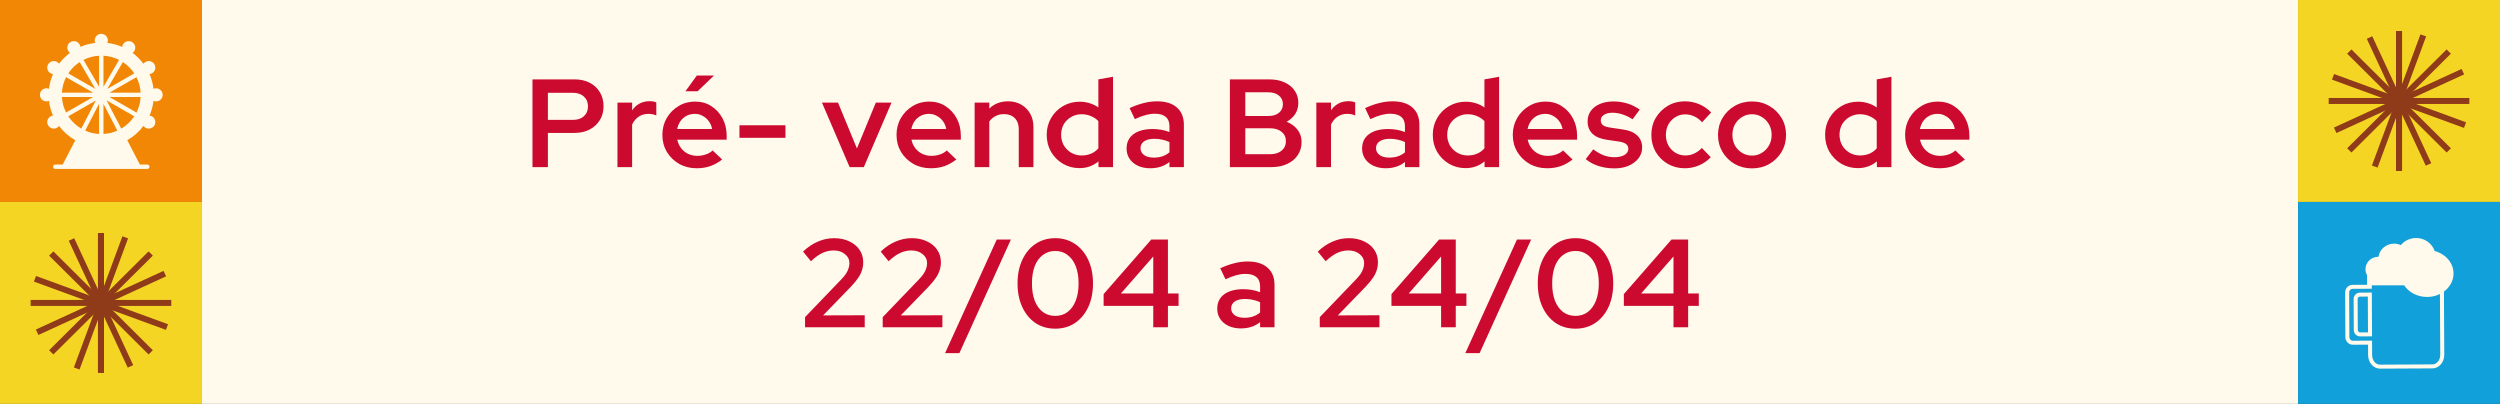
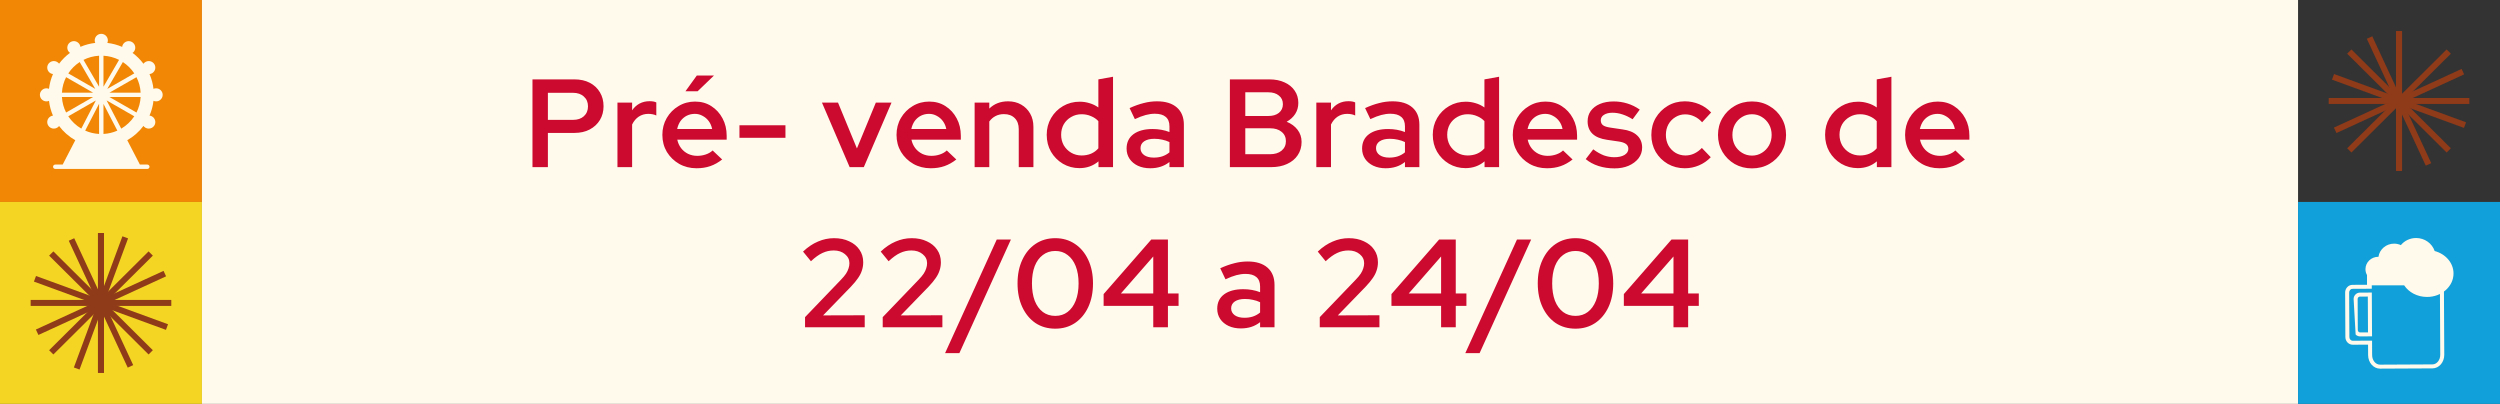
<svg xmlns="http://www.w3.org/2000/svg" width="359" height="58" viewBox="0 0 359 58" fill="none">
  <rect x="0" y="0" width="359" height="58" fill="#333333" stroke="none" />
  <rect width="29" height="29" fill="#F28705" />
  <path d="M22.416 12.681C22.282 12.681 22.156 12.709 22.041 12.758C21.955 12.011 21.759 11.297 21.468 10.633C21.595 10.619 21.719 10.586 21.833 10.521C22.284 10.262 22.439 9.688 22.179 9.239C21.919 8.791 21.34 8.637 20.889 8.895C20.771 8.963 20.675 9.052 20.6 9.155C20.157 8.562 19.629 8.037 19.033 7.597C19.136 7.522 19.23 7.432 19.298 7.315V7.314C19.559 6.866 19.403 6.291 18.952 6.032C18.501 5.773 17.923 5.928 17.662 6.376C17.597 6.487 17.558 6.609 17.543 6.733C16.877 6.445 16.162 6.251 15.413 6.164C15.462 6.052 15.489 5.927 15.489 5.797C15.489 5.279 15.065 4.858 14.544 4.858C14.024 4.858 13.6 5.279 13.6 5.797C13.6 5.927 13.626 6.05 13.675 6.163C12.927 6.248 12.212 6.44 11.546 6.727C11.53 6.605 11.491 6.486 11.427 6.376C11.167 5.928 10.588 5.774 10.137 6.032C9.686 6.291 9.531 6.866 9.791 7.315C9.857 7.429 9.949 7.518 10.05 7.592C9.454 8.031 8.927 8.555 8.483 9.145C8.409 9.047 8.314 8.961 8.2 8.895H8.2C7.749 8.636 7.17 8.791 6.909 9.239C6.649 9.687 6.805 10.262 7.255 10.521C7.366 10.585 7.487 10.617 7.609 10.632C7.319 11.295 7.123 12.008 7.036 12.753C6.924 12.707 6.802 12.681 6.673 12.681C6.152 12.681 5.729 13.102 5.729 13.619C5.729 14.137 6.152 14.558 6.673 14.558C6.802 14.558 6.924 14.532 7.036 14.485C7.122 15.228 7.317 15.938 7.606 16.599C7.484 16.615 7.365 16.655 7.255 16.717C6.805 16.976 6.65 17.551 6.909 18C7.084 18.3 7.402 18.469 7.729 18.469C7.889 18.469 8.052 18.428 8.2 18.343C8.314 18.278 8.409 18.192 8.483 18.093C9.107 18.924 9.9 19.621 10.809 20.138L9 23.632H7.933C7.759 23.632 7.618 23.772 7.618 23.945C7.618 24.118 7.759 24.258 7.933 24.258H21.157C21.331 24.258 21.471 24.118 21.471 23.945C21.471 23.772 21.331 23.632 21.157 23.632H20.089L18.274 20.134C19.183 19.616 19.977 18.917 20.6 18.084C20.675 18.187 20.771 18.276 20.889 18.344H20.889C21.037 18.429 21.2 18.469 21.359 18.469C21.686 18.469 22.004 18.301 22.179 18C22.439 17.551 22.284 16.976 21.833 16.717C21.72 16.652 21.597 16.613 21.471 16.599C21.761 15.936 21.955 15.225 22.041 14.48C22.156 14.53 22.282 14.558 22.416 14.558C22.937 14.558 23.36 14.137 23.36 13.619C23.36 13.102 22.937 12.681 22.416 12.681V12.681ZM14.229 12.451L11.991 8.598C12.67 8.255 13.428 8.047 14.229 8.003V12.451V12.451ZM15.404 12.764L17.644 8.91C18.296 9.336 18.855 9.89 19.283 10.539L15.404 12.764L15.404 12.764ZM19.597 11.082C19.942 11.757 20.151 12.509 20.196 13.306H15.72L19.597 11.082H19.597ZM14.859 12.451V8.003C15.661 8.047 16.418 8.256 17.098 8.598L14.859 12.452V12.451ZM11.444 8.91L13.684 12.764L9.805 10.539C10.233 9.891 10.792 9.336 11.444 8.91L11.444 8.91ZM13.369 13.306H8.893C8.937 12.509 9.147 11.757 9.492 11.082L13.369 13.306H13.369ZM8.893 13.932H13.369L9.491 16.157C9.146 15.481 8.937 14.729 8.892 13.932H8.893ZM13.765 14.427L11.674 18.467C10.923 18.026 10.283 17.422 9.806 16.699L13.766 14.427H13.765ZM14.229 14.899V19.235C13.521 19.196 12.848 19.031 12.232 18.756L14.229 14.899V14.899ZM14.859 14.92L16.851 18.759C16.237 19.032 15.565 19.197 14.859 19.235V14.92ZM15.307 14.418L19.283 16.699C18.805 17.424 18.162 18.029 17.41 18.47L15.307 14.418H15.307ZM15.72 13.932H20.196C20.151 14.729 19.942 15.481 19.597 16.157L15.719 13.932H15.72Z" fill="#FFFAEB" />
  <rect width="29" height="29" transform="translate(0 29)" fill="#F4D523" />
  <path d="M24.599 43.07H4.401V43.93H24.599V43.07Z" fill="#8F3A19" />
  <path d="M14.933 33.464H14.068V53.536H14.933V33.464Z" fill="#8F3A19" />
  <path d="M14.933 33.464H14.068V53.536H14.933V33.464Z" fill="#8F3A19" />
  <path d="M21.335 36.099L7.053 50.292L7.665 50.9L21.948 36.708L21.335 36.099Z" fill="#8F3A19" />
  <path d="M7.665 36.099L7.053 36.708L21.335 50.901L21.947 50.292L7.665 36.099Z" fill="#8F3A19" />
  <path d="M23.485 38.898L5.152 47.32L5.515 48.101L23.849 39.679L23.485 38.898Z" fill="#8F3A19" />
  <path d="M5.172 39.631L4.873 40.438L23.829 47.369L24.128 46.562L5.172 39.631Z" fill="#8F3A19" />
  <path d="M10.658 34.21L9.873 34.57L18.342 52.792L19.127 52.431L10.658 34.21Z" fill="#8F3A19" />
  <path d="M17.579 33.932L10.608 52.77L11.42 53.067L18.391 34.228L17.579 33.932Z" fill="#8F3A19" />
  <rect width="301" height="58" transform="translate(29)" fill="#FFFAEB" />
  <path d="M76.463 24V11.4H82.511C83.339 11.4 84.065 11.562 84.689 11.886C85.313 12.21 85.799 12.666 86.147 13.254C86.495 13.83 86.669 14.496 86.669 15.252C86.669 15.996 86.495 16.656 86.147 17.232C85.799 17.808 85.307 18.264 84.671 18.6C84.047 18.924 83.327 19.086 82.511 19.086H78.677V24H76.463ZM78.677 17.214H82.277C82.937 17.214 83.459 17.04 83.843 16.692C84.239 16.332 84.437 15.858 84.437 15.27C84.437 14.682 84.239 14.214 83.843 13.866C83.459 13.506 82.937 13.326 82.277 13.326H78.677V17.214ZM88.666 24V14.73H90.772V15.846C91.06 15.426 91.414 15.102 91.834 14.874C92.266 14.646 92.746 14.532 93.274 14.532C93.694 14.532 94.018 14.592 94.246 14.712V16.584C94.078 16.5 93.892 16.44 93.688 16.404C93.496 16.368 93.298 16.35 93.094 16.35C92.59 16.35 92.134 16.482 91.726 16.746C91.33 17.01 91.012 17.388 90.772 17.88V24H88.666ZM100.03 24.162C99.106 24.162 98.272 23.952 97.528 23.532C96.796 23.112 96.208 22.542 95.764 21.822C95.332 21.09 95.116 20.274 95.116 19.374C95.116 18.474 95.326 17.664 95.746 16.944C96.166 16.224 96.73 15.654 97.438 15.234C98.146 14.802 98.938 14.586 99.814 14.586C100.69 14.586 101.464 14.802 102.136 15.234C102.82 15.666 103.36 16.254 103.756 16.998C104.152 17.73 104.35 18.564 104.35 19.5V20.058H97.258C97.354 20.514 97.534 20.916 97.798 21.264C98.062 21.612 98.398 21.888 98.806 22.092C99.214 22.284 99.652 22.38 100.12 22.38C100.552 22.38 100.96 22.314 101.344 22.182C101.74 22.05 102.07 21.858 102.334 21.606L103.702 22.902C103.15 23.334 102.58 23.652 101.992 23.856C101.404 24.06 100.75 24.162 100.03 24.162ZM97.24 18.528H102.262C102.178 18.096 102.016 17.718 101.776 17.394C101.536 17.07 101.242 16.818 100.894 16.638C100.558 16.446 100.186 16.35 99.778 16.35C99.358 16.35 98.968 16.44 98.608 16.62C98.26 16.8 97.966 17.052 97.726 17.376C97.498 17.7 97.336 18.084 97.24 18.528ZM98.428 13.11L100.066 10.842H102.532L100.174 13.11H98.428ZM106.185 19.788V17.988H112.791V19.788H106.185ZM122.01 24L118.032 14.73H120.336L123.054 21.318L125.772 14.73H128.022L124.044 24H122.01ZM133.655 24.162C132.731 24.162 131.897 23.952 131.153 23.532C130.421 23.112 129.833 22.542 129.389 21.822C128.957 21.09 128.741 20.274 128.741 19.374C128.741 18.474 128.951 17.664 129.371 16.944C129.791 16.224 130.355 15.654 131.063 15.234C131.771 14.802 132.563 14.586 133.439 14.586C134.315 14.586 135.089 14.802 135.761 15.234C136.445 15.666 136.985 16.254 137.381 16.998C137.777 17.73 137.975 18.564 137.975 19.5V20.058H130.883C130.979 20.514 131.159 20.916 131.423 21.264C131.687 21.612 132.023 21.888 132.431 22.092C132.839 22.284 133.277 22.38 133.745 22.38C134.177 22.38 134.585 22.314 134.969 22.182C135.365 22.05 135.695 21.858 135.959 21.606L137.327 22.902C136.775 23.334 136.205 23.652 135.617 23.856C135.029 24.06 134.375 24.162 133.655 24.162ZM130.865 18.528H135.887C135.803 18.096 135.641 17.718 135.401 17.394C135.161 17.07 134.867 16.818 134.519 16.638C134.183 16.446 133.811 16.35 133.403 16.35C132.983 16.35 132.593 16.44 132.233 16.62C131.885 16.8 131.591 17.052 131.351 17.376C131.123 17.7 130.961 18.084 130.865 18.528ZM139.957 24V14.73H142.063V15.594C142.771 14.898 143.671 14.55 144.763 14.55C145.471 14.55 146.095 14.706 146.635 15.018C147.187 15.33 147.619 15.762 147.931 16.314C148.243 16.854 148.399 17.49 148.399 18.222V24H146.293V18.546C146.293 17.874 146.101 17.346 145.717 16.962C145.333 16.578 144.817 16.386 144.169 16.386C143.713 16.386 143.305 16.482 142.945 16.674C142.597 16.854 142.303 17.112 142.063 17.448V24H139.957ZM155.007 24.144C154.143 24.144 153.351 23.934 152.631 23.514C151.911 23.082 151.341 22.506 150.921 21.786C150.513 21.066 150.309 20.256 150.309 19.356C150.309 18.468 150.519 17.664 150.939 16.944C151.359 16.224 151.929 15.654 152.649 15.234C153.369 14.814 154.173 14.604 155.061 14.604C155.541 14.604 156.009 14.676 156.465 14.82C156.921 14.952 157.341 15.156 157.725 15.432V11.4L159.831 11.022V24H157.743V23.172C156.975 23.82 156.063 24.144 155.007 24.144ZM155.313 22.326C155.805 22.326 156.255 22.242 156.663 22.074C157.083 21.894 157.437 21.636 157.725 21.3V17.394C157.437 17.082 157.083 16.842 156.663 16.674C156.255 16.494 155.805 16.404 155.313 16.404C154.773 16.404 154.275 16.536 153.819 16.8C153.375 17.052 153.021 17.4 152.757 17.844C152.505 18.288 152.379 18.792 152.379 19.356C152.379 19.908 152.505 20.412 152.757 20.868C153.021 21.312 153.375 21.666 153.819 21.93C154.275 22.194 154.773 22.326 155.313 22.326ZM165.162 24.162C164.502 24.162 163.914 24.042 163.398 23.802C162.894 23.562 162.498 23.232 162.21 22.812C161.922 22.38 161.778 21.888 161.778 21.336C161.778 20.448 162.108 19.758 162.768 19.266C163.44 18.774 164.358 18.528 165.522 18.528C166.386 18.528 167.19 18.672 167.934 18.96V18.132C167.934 17.532 167.754 17.082 167.394 16.782C167.046 16.482 166.524 16.332 165.828 16.332C165.42 16.332 164.988 16.392 164.532 16.512C164.076 16.632 163.554 16.83 162.966 17.106L162.21 15.522C162.918 15.198 163.59 14.958 164.226 14.802C164.862 14.634 165.504 14.55 166.152 14.55C167.376 14.55 168.324 14.844 168.996 15.432C169.668 16.02 170.004 16.848 170.004 17.916V24H167.934V23.262C167.538 23.574 167.112 23.802 166.656 23.946C166.2 24.09 165.702 24.162 165.162 24.162ZM163.776 21.282C163.776 21.69 163.95 22.02 164.298 22.272C164.646 22.512 165.108 22.632 165.684 22.632C166.128 22.632 166.536 22.572 166.908 22.452C167.292 22.32 167.634 22.128 167.934 21.876V20.4C167.61 20.244 167.268 20.13 166.908 20.058C166.56 19.974 166.176 19.932 165.756 19.932C165.144 19.932 164.658 20.052 164.298 20.292C163.95 20.532 163.776 20.862 163.776 21.282ZM176.611 24V11.4H182.281C183.121 11.4 183.847 11.544 184.459 11.832C185.083 12.108 185.569 12.504 185.917 13.02C186.265 13.524 186.439 14.112 186.439 14.784C186.439 15.372 186.289 15.9 185.989 16.368C185.689 16.824 185.281 17.196 184.765 17.484C185.425 17.748 185.947 18.132 186.331 18.636C186.715 19.14 186.907 19.722 186.907 20.382C186.907 21.102 186.721 21.738 186.349 22.29C185.989 22.83 185.479 23.25 184.819 23.55C184.171 23.85 183.409 24 182.533 24H176.611ZM178.825 16.656H182.137C182.773 16.656 183.277 16.506 183.649 16.206C184.033 15.894 184.225 15.48 184.225 14.964C184.225 14.436 184.033 14.022 183.649 13.722C183.277 13.41 182.773 13.254 182.137 13.254H178.825V16.656ZM178.825 22.146H182.371C183.067 22.146 183.619 21.978 184.027 21.642C184.447 21.294 184.657 20.838 184.657 20.274C184.657 19.71 184.447 19.26 184.027 18.924C183.619 18.588 183.067 18.42 182.371 18.42H178.825V22.146ZM189.025 24V14.73H191.131V15.846C191.419 15.426 191.773 15.102 192.193 14.874C192.625 14.646 193.105 14.532 193.633 14.532C194.053 14.532 194.377 14.592 194.605 14.712V16.584C194.437 16.5 194.251 16.44 194.047 16.404C193.855 16.368 193.657 16.35 193.453 16.35C192.949 16.35 192.493 16.482 192.085 16.746C191.689 17.01 191.371 17.388 191.131 17.88V24H189.025ZM198.981 24.162C198.321 24.162 197.733 24.042 197.217 23.802C196.713 23.562 196.317 23.232 196.029 22.812C195.741 22.38 195.597 21.888 195.597 21.336C195.597 20.448 195.927 19.758 196.587 19.266C197.259 18.774 198.177 18.528 199.341 18.528C200.205 18.528 201.009 18.672 201.753 18.96V18.132C201.753 17.532 201.573 17.082 201.213 16.782C200.865 16.482 200.343 16.332 199.647 16.332C199.239 16.332 198.807 16.392 198.351 16.512C197.895 16.632 197.373 16.83 196.785 17.106L196.029 15.522C196.737 15.198 197.409 14.958 198.045 14.802C198.681 14.634 199.323 14.55 199.971 14.55C201.195 14.55 202.143 14.844 202.815 15.432C203.487 16.02 203.823 16.848 203.823 17.916V24H201.753V23.262C201.357 23.574 200.931 23.802 200.475 23.946C200.019 24.09 199.521 24.162 198.981 24.162ZM197.595 21.282C197.595 21.69 197.769 22.02 198.117 22.272C198.465 22.512 198.927 22.632 199.503 22.632C199.947 22.632 200.355 22.572 200.727 22.452C201.111 22.32 201.453 22.128 201.753 21.876V20.4C201.429 20.244 201.087 20.13 200.727 20.058C200.379 19.974 199.995 19.932 199.575 19.932C198.963 19.932 198.477 20.052 198.117 20.292C197.769 20.532 197.595 20.862 197.595 21.282ZM210.446 24.144C209.582 24.144 208.79 23.934 208.07 23.514C207.35 23.082 206.78 22.506 206.36 21.786C205.952 21.066 205.748 20.256 205.748 19.356C205.748 18.468 205.958 17.664 206.378 16.944C206.798 16.224 207.368 15.654 208.088 15.234C208.808 14.814 209.612 14.604 210.5 14.604C210.98 14.604 211.448 14.676 211.904 14.82C212.36 14.952 212.78 15.156 213.164 15.432V11.4L215.27 11.022V24H213.182V23.172C212.414 23.82 211.502 24.144 210.446 24.144ZM210.752 22.326C211.244 22.326 211.694 22.242 212.102 22.074C212.522 21.894 212.876 21.636 213.164 21.3V17.394C212.876 17.082 212.522 16.842 212.102 16.674C211.694 16.494 211.244 16.404 210.752 16.404C210.212 16.404 209.714 16.536 209.258 16.8C208.814 17.052 208.46 17.4 208.196 17.844C207.944 18.288 207.818 18.792 207.818 19.356C207.818 19.908 207.944 20.412 208.196 20.868C208.46 21.312 208.814 21.666 209.258 21.93C209.714 22.194 210.212 22.326 210.752 22.326ZM222.149 24.162C221.225 24.162 220.391 23.952 219.647 23.532C218.915 23.112 218.327 22.542 217.883 21.822C217.451 21.09 217.235 20.274 217.235 19.374C217.235 18.474 217.445 17.664 217.865 16.944C218.285 16.224 218.849 15.654 219.557 15.234C220.265 14.802 221.057 14.586 221.933 14.586C222.809 14.586 223.583 14.802 224.255 15.234C224.939 15.666 225.479 16.254 225.875 16.998C226.271 17.73 226.469 18.564 226.469 19.5V20.058H219.377C219.473 20.514 219.653 20.916 219.917 21.264C220.181 21.612 220.517 21.888 220.925 22.092C221.333 22.284 221.771 22.38 222.239 22.38C222.671 22.38 223.079 22.314 223.463 22.182C223.859 22.05 224.189 21.858 224.453 21.606L225.821 22.902C225.269 23.334 224.699 23.652 224.111 23.856C223.523 24.06 222.869 24.162 222.149 24.162ZM219.359 18.528H224.381C224.297 18.096 224.135 17.718 223.895 17.394C223.655 17.07 223.361 16.818 223.013 16.638C222.677 16.446 222.305 16.35 221.897 16.35C221.477 16.35 221.087 16.44 220.727 16.62C220.379 16.8 220.085 17.052 219.845 17.376C219.617 17.7 219.455 18.084 219.359 18.528ZM231.851 24.18C231.023 24.18 230.255 24.066 229.547 23.838C228.839 23.61 228.227 23.28 227.711 22.848L228.791 21.444C229.307 21.828 229.811 22.116 230.303 22.308C230.807 22.488 231.311 22.578 231.815 22.578C232.415 22.578 232.901 22.47 233.273 22.254C233.645 22.026 233.831 21.732 233.831 21.372C233.831 21.084 233.723 20.856 233.507 20.688C233.291 20.52 232.955 20.4 232.499 20.328L230.771 20.076C229.847 19.944 229.151 19.656 228.683 19.212C228.215 18.756 227.981 18.162 227.981 17.43C227.981 16.854 228.131 16.356 228.431 15.936C228.743 15.504 229.181 15.168 229.745 14.928C230.309 14.688 230.969 14.568 231.725 14.568C232.397 14.568 233.045 14.664 233.669 14.856C234.305 15.048 234.905 15.342 235.469 15.738L234.443 17.124C233.927 16.8 233.435 16.566 232.967 16.422C232.499 16.266 232.025 16.188 231.545 16.188C231.041 16.188 230.633 16.29 230.321 16.494C230.021 16.686 229.871 16.95 229.871 17.286C229.871 17.586 229.979 17.82 230.195 17.988C230.411 18.144 230.771 18.258 231.275 18.33L232.985 18.582C233.909 18.702 234.611 18.99 235.091 19.446C235.571 19.89 235.811 20.472 235.811 21.192C235.811 21.768 235.637 22.284 235.289 22.74C234.941 23.184 234.467 23.538 233.867 23.802C233.279 24.054 232.607 24.18 231.851 24.18ZM241.939 24.162C241.039 24.162 240.223 23.952 239.491 23.532C238.771 23.112 238.195 22.542 237.763 21.822C237.343 21.09 237.133 20.274 237.133 19.374C237.133 18.462 237.343 17.646 237.763 16.926C238.195 16.206 238.771 15.63 239.491 15.198C240.223 14.766 241.039 14.55 241.939 14.55C242.659 14.55 243.349 14.688 244.009 14.964C244.669 15.24 245.239 15.636 245.719 16.152L244.423 17.556C244.075 17.172 243.697 16.89 243.289 16.71C242.881 16.518 242.449 16.422 241.993 16.422C241.477 16.422 241.009 16.554 240.589 16.818C240.169 17.07 239.833 17.418 239.581 17.862C239.341 18.306 239.221 18.81 239.221 19.374C239.221 19.926 239.341 20.43 239.581 20.886C239.833 21.33 240.175 21.684 240.607 21.948C241.039 22.2 241.513 22.326 242.029 22.326C242.473 22.326 242.887 22.236 243.271 22.056C243.667 21.876 244.039 21.606 244.387 21.246L245.665 22.578C245.185 23.082 244.621 23.472 243.973 23.748C243.325 24.024 242.647 24.162 241.939 24.162ZM251.582 24.18C250.67 24.18 249.842 23.97 249.098 23.55C248.366 23.118 247.784 22.542 247.352 21.822C246.92 21.09 246.704 20.274 246.704 19.374C246.704 18.474 246.92 17.664 247.352 16.944C247.784 16.212 248.366 15.636 249.098 15.216C249.842 14.784 250.67 14.568 251.582 14.568C252.506 14.568 253.334 14.784 254.066 15.216C254.81 15.636 255.398 16.212 255.83 16.944C256.262 17.664 256.478 18.474 256.478 19.374C256.478 20.274 256.262 21.09 255.83 21.822C255.398 22.542 254.81 23.118 254.066 23.55C253.334 23.97 252.506 24.18 251.582 24.18ZM251.582 22.344C252.11 22.344 252.584 22.212 253.004 21.948C253.436 21.684 253.778 21.33 254.03 20.886C254.282 20.43 254.408 19.926 254.408 19.374C254.408 18.81 254.282 18.306 254.03 17.862C253.778 17.418 253.436 17.064 253.004 16.8C252.584 16.536 252.11 16.404 251.582 16.404C251.066 16.404 250.592 16.536 250.16 16.8C249.728 17.064 249.386 17.418 249.134 17.862C248.894 18.306 248.774 18.81 248.774 19.374C248.774 19.926 248.894 20.43 249.134 20.886C249.386 21.33 249.728 21.684 250.16 21.948C250.592 22.212 251.066 22.344 251.582 22.344ZM266.782 24.144C265.918 24.144 265.126 23.934 264.406 23.514C263.686 23.082 263.116 22.506 262.696 21.786C262.288 21.066 262.084 20.256 262.084 19.356C262.084 18.468 262.294 17.664 262.714 16.944C263.134 16.224 263.704 15.654 264.424 15.234C265.144 14.814 265.948 14.604 266.836 14.604C267.316 14.604 267.784 14.676 268.24 14.82C268.696 14.952 269.116 15.156 269.5 15.432V11.4L271.606 11.022V24H269.518V23.172C268.75 23.82 267.838 24.144 266.782 24.144ZM267.088 22.326C267.58 22.326 268.03 22.242 268.438 22.074C268.858 21.894 269.212 21.636 269.5 21.3V17.394C269.212 17.082 268.858 16.842 268.438 16.674C268.03 16.494 267.58 16.404 267.088 16.404C266.548 16.404 266.05 16.536 265.594 16.8C265.15 17.052 264.796 17.4 264.532 17.844C264.28 18.288 264.154 18.792 264.154 19.356C264.154 19.908 264.28 20.412 264.532 20.868C264.796 21.312 265.15 21.666 265.594 21.93C266.05 22.194 266.548 22.326 267.088 22.326ZM278.485 24.162C277.561 24.162 276.727 23.952 275.983 23.532C275.251 23.112 274.663 22.542 274.219 21.822C273.787 21.09 273.571 20.274 273.571 19.374C273.571 18.474 273.781 17.664 274.201 16.944C274.621 16.224 275.185 15.654 275.893 15.234C276.601 14.802 277.393 14.586 278.269 14.586C279.145 14.586 279.919 14.802 280.591 15.234C281.275 15.666 281.815 16.254 282.211 16.998C282.607 17.73 282.805 18.564 282.805 19.5V20.058H275.713C275.809 20.514 275.989 20.916 276.253 21.264C276.517 21.612 276.853 21.888 277.261 22.092C277.669 22.284 278.107 22.38 278.575 22.38C279.007 22.38 279.415 22.314 279.799 22.182C280.195 22.05 280.525 21.858 280.789 21.606L282.157 22.902C281.605 23.334 281.035 23.652 280.447 23.856C279.859 24.06 279.205 24.162 278.485 24.162ZM275.695 18.528H280.717C280.633 18.096 280.471 17.718 280.231 17.394C279.991 17.07 279.697 16.818 279.349 16.638C279.013 16.446 278.641 16.35 278.233 16.35C277.813 16.35 277.423 16.44 277.063 16.62C276.715 16.8 276.421 17.052 276.181 17.376C275.953 17.7 275.791 18.084 275.695 18.528ZM115.605 47V45.542L120.789 40.142C121.089 39.83 121.323 39.548 121.491 39.296C121.659 39.032 121.779 38.78 121.851 38.54C121.935 38.3 121.977 38.048 121.977 37.784C121.977 37.268 121.761 36.836 121.329 36.488C120.909 36.14 120.375 35.966 119.727 35.966C119.151 35.966 118.611 36.086 118.107 36.326C117.603 36.554 117.051 36.95 116.451 37.514L115.317 36.128C116.001 35.48 116.715 35 117.459 34.688C118.203 34.364 118.971 34.202 119.763 34.202C120.591 34.202 121.317 34.352 121.941 34.652C122.577 34.94 123.069 35.342 123.417 35.858C123.777 36.374 123.957 36.974 123.957 37.658C123.957 38.066 123.897 38.45 123.777 38.81C123.669 39.17 123.483 39.542 123.219 39.926C122.967 40.298 122.619 40.718 122.175 41.186L118.197 45.29L124.173 45.272V47H115.605ZM126.758 47V45.542L131.942 40.142C132.242 39.83 132.476 39.548 132.644 39.296C132.812 39.032 132.932 38.78 133.004 38.54C133.088 38.3 133.13 38.048 133.13 37.784C133.13 37.268 132.914 36.836 132.482 36.488C132.062 36.14 131.528 35.966 130.88 35.966C130.304 35.966 129.764 36.086 129.26 36.326C128.756 36.554 128.204 36.95 127.604 37.514L126.47 36.128C127.154 35.48 127.868 35 128.612 34.688C129.356 34.364 130.124 34.202 130.916 34.202C131.744 34.202 132.47 34.352 133.094 34.652C133.73 34.94 134.222 35.342 134.57 35.858C134.93 36.374 135.11 36.974 135.11 37.658C135.11 38.066 135.05 38.45 134.93 38.81C134.822 39.17 134.636 39.542 134.372 39.926C134.12 40.298 133.772 40.718 133.328 41.186L129.35 45.29L135.326 45.272V47H126.758ZM135.715 50.708L143.131 34.4H145.165L137.767 50.708H135.715ZM151.537 47.198C150.457 47.198 149.509 46.928 148.693 46.388C147.889 45.836 147.259 45.074 146.803 44.102C146.347 43.118 146.119 41.984 146.119 40.7C146.119 39.416 146.347 38.288 146.803 37.316C147.259 36.332 147.889 35.57 148.693 35.03C149.509 34.478 150.457 34.202 151.537 34.202C152.605 34.202 153.547 34.478 154.363 35.03C155.179 35.57 155.815 36.332 156.271 37.316C156.727 38.288 156.955 39.416 156.955 40.7C156.955 41.984 156.727 43.118 156.271 44.102C155.815 45.074 155.179 45.836 154.363 46.388C153.547 46.928 152.605 47.198 151.537 47.198ZM151.537 45.362C152.221 45.362 152.809 45.176 153.301 44.804C153.805 44.42 154.195 43.88 154.471 43.184C154.747 42.476 154.885 41.648 154.885 40.7C154.885 39.74 154.747 38.912 154.471 38.216C154.195 37.52 153.805 36.986 153.301 36.614C152.809 36.23 152.221 36.038 151.537 36.038C150.853 36.038 150.259 36.23 149.755 36.614C149.251 36.986 148.861 37.52 148.585 38.216C148.321 38.912 148.189 39.74 148.189 40.7C148.189 41.648 148.321 42.476 148.585 43.184C148.861 43.88 149.251 44.42 149.755 44.804C150.259 45.176 150.853 45.362 151.537 45.362ZM165.608 47V43.922H158.48V42.23L165.32 34.4H167.714V42.14H169.244V43.922H167.714V47H165.608ZM160.964 42.14H165.608V36.83L160.964 42.14ZM178.178 47.162C177.518 47.162 176.93 47.042 176.414 46.802C175.91 46.562 175.514 46.232 175.226 45.812C174.938 45.38 174.794 44.888 174.794 44.336C174.794 43.448 175.124 42.758 175.784 42.266C176.456 41.774 177.374 41.528 178.538 41.528C179.402 41.528 180.206 41.672 180.95 41.96V41.132C180.95 40.532 180.77 40.082 180.41 39.782C180.062 39.482 179.54 39.332 178.844 39.332C178.436 39.332 178.004 39.392 177.548 39.512C177.092 39.632 176.57 39.83 175.982 40.106L175.226 38.522C175.934 38.198 176.606 37.958 177.242 37.802C177.878 37.634 178.52 37.55 179.168 37.55C180.392 37.55 181.34 37.844 182.012 38.432C182.684 39.02 183.02 39.848 183.02 40.916V47H180.95V46.262C180.554 46.574 180.128 46.802 179.672 46.946C179.216 47.09 178.718 47.162 178.178 47.162ZM176.792 44.282C176.792 44.69 176.966 45.02 177.314 45.272C177.662 45.512 178.124 45.632 178.7 45.632C179.144 45.632 179.552 45.572 179.924 45.452C180.308 45.32 180.65 45.128 180.95 44.876V43.4C180.626 43.244 180.284 43.13 179.924 43.058C179.576 42.974 179.192 42.932 178.772 42.932C178.16 42.932 177.674 43.052 177.314 43.292C176.966 43.532 176.792 43.862 176.792 44.282ZM189.519 47V45.542L194.703 40.142C195.003 39.83 195.237 39.548 195.405 39.296C195.573 39.032 195.693 38.78 195.765 38.54C195.849 38.3 195.891 38.048 195.891 37.784C195.891 37.268 195.675 36.836 195.243 36.488C194.823 36.14 194.289 35.966 193.641 35.966C193.065 35.966 192.525 36.086 192.021 36.326C191.517 36.554 190.965 36.95 190.365 37.514L189.231 36.128C189.915 35.48 190.629 35 191.373 34.688C192.117 34.364 192.885 34.202 193.677 34.202C194.505 34.202 195.231 34.352 195.855 34.652C196.491 34.94 196.983 35.342 197.331 35.858C197.691 36.374 197.871 36.974 197.871 37.658C197.871 38.066 197.811 38.45 197.691 38.81C197.583 39.17 197.397 39.542 197.133 39.926C196.881 40.298 196.533 40.718 196.089 41.186L192.111 45.29L198.087 45.272V47H189.519ZM206.941 47V43.922H199.813V42.23L206.653 34.4H209.047V42.14H210.577V43.922H209.047V47H206.941ZM202.297 42.14H206.941V36.83L202.297 42.14ZM210.42 50.708L217.836 34.4H219.87L212.472 50.708H210.42ZM226.241 47.198C225.161 47.198 224.213 46.928 223.397 46.388C222.593 45.836 221.963 45.074 221.507 44.102C221.051 43.118 220.823 41.984 220.823 40.7C220.823 39.416 221.051 38.288 221.507 37.316C221.963 36.332 222.593 35.57 223.397 35.03C224.213 34.478 225.161 34.202 226.241 34.202C227.309 34.202 228.251 34.478 229.067 35.03C229.883 35.57 230.519 36.332 230.975 37.316C231.431 38.288 231.659 39.416 231.659 40.7C231.659 41.984 231.431 43.118 230.975 44.102C230.519 45.074 229.883 45.836 229.067 46.388C228.251 46.928 227.309 47.198 226.241 47.198ZM226.241 45.362C226.925 45.362 227.513 45.176 228.005 44.804C228.509 44.42 228.899 43.88 229.175 43.184C229.451 42.476 229.589 41.648 229.589 40.7C229.589 39.74 229.451 38.912 229.175 38.216C228.899 37.52 228.509 36.986 228.005 36.614C227.513 36.23 226.925 36.038 226.241 36.038C225.557 36.038 224.963 36.23 224.459 36.614C223.955 36.986 223.565 37.52 223.289 38.216C223.025 38.912 222.893 39.74 222.893 40.7C222.893 41.648 223.025 42.476 223.289 43.184C223.565 43.88 223.955 44.42 224.459 44.804C224.963 45.176 225.557 45.362 226.241 45.362ZM240.312 47V43.922H233.184V42.23L240.024 34.4H242.418V42.14H243.948V43.922H242.418V47H240.312ZM235.668 42.14H240.312V36.83L235.668 42.14Z" fill="#CC092F" />
-   <rect width="29" height="29" transform="translate(330)" fill="#F4D523" />
  <path d="M354.599 14.07H334.401V14.93H354.599V14.07Z" fill="#8F3A19" />
  <path d="M344.933 4.464H344.068V24.536H344.933V4.464Z" fill="#8F3A19" />
  <path d="M344.933 4.464H344.068V24.536H344.933V4.464Z" fill="#8F3A19" />
  <path d="M351.335 7.099L337.053 21.292L337.666 21.9L351.948 7.708L351.335 7.099Z" fill="#8F3A19" />
  <path d="M337.665 7.099L337.053 7.708L351.335 21.901L351.947 21.292L337.665 7.099Z" fill="#8F3A19" />
  <path d="M353.486 9.898L335.152 18.32L335.515 19.101L353.849 10.679L353.486 9.898Z" fill="#8F3A19" />
  <path d="M335.172 10.631L334.873 11.438L353.829 18.369L354.128 17.562L335.172 10.631Z" fill="#8F3A19" />
  <path d="M340.658 5.21L339.873 5.57L348.342 23.792L349.127 23.431L340.658 5.21Z" fill="#8F3A19" />
-   <path d="M347.579 4.932L340.608 23.77L341.42 24.067L348.391 5.229L347.579 4.932Z" fill="#8F3A19" />
  <rect width="29" height="29" transform="translate(330 29)" fill="#11A0D9" />
-   <path d="M341.767 52.937C340.831 52.937 340.067 52.07 340.061 50.999L340.054 49.492L337.851 49.503H337.846C337.27 49.503 336.799 49.012 336.795 48.406L336.763 42.012C336.76 41.404 337.228 40.907 337.807 40.904L340.009 40.893L340.003 39.555L350.938 39.5L350.997 50.944C350.999 51.455 350.83 51.939 350.521 52.305C350.2 52.686 349.767 52.897 349.303 52.899L341.775 52.937H341.767H341.767ZM340.627 48.916L340.638 50.996C340.642 51.752 341.148 52.364 341.767 52.364H341.772L349.3 52.326C349.593 52.325 349.869 52.187 350.079 51.937C350.301 51.674 350.422 51.322 350.42 50.947L350.365 40.076L340.582 40.125L340.589 41.463L337.81 41.477C337.549 41.478 337.337 41.717 337.339 42.009L337.372 48.403C337.373 48.694 337.586 48.93 337.846 48.93H337.848L340.627 48.916L340.627 48.916ZM338.909 48.308C338.668 48.308 338.44 48.213 338.269 48.04C338.099 47.868 338.004 47.639 338.003 47.395L337.98 42.94C337.979 42.697 338.071 42.467 338.24 42.293C338.41 42.117 338.638 42.02 338.882 42.019L340.592 42.01L340.624 48.299L338.914 48.308H338.909V48.308ZM340.018 42.586L338.885 42.592C338.798 42.592 338.716 42.627 338.655 42.691C338.591 42.757 338.556 42.844 338.557 42.937L338.58 47.393C338.58 47.486 338.616 47.573 338.68 47.638C338.742 47.701 338.823 47.735 338.909 47.735H338.911L340.044 47.73L340.018 42.586L340.018 42.586Z" fill="#FFFAEB" />
+   <path d="M341.767 52.937C340.831 52.937 340.067 52.07 340.061 50.999L340.054 49.492L337.851 49.503H337.846C337.27 49.503 336.799 49.012 336.795 48.406L336.763 42.012C336.76 41.404 337.228 40.907 337.807 40.904L340.009 40.893L340.003 39.555L350.938 39.5L350.997 50.944C350.999 51.455 350.83 51.939 350.521 52.305C350.2 52.686 349.767 52.897 349.303 52.899L341.775 52.937H341.767H341.767ZM340.627 48.916L340.638 50.996C340.642 51.752 341.148 52.364 341.767 52.364H341.772L349.3 52.326C349.593 52.325 349.869 52.187 350.079 51.937C350.301 51.674 350.422 51.322 350.42 50.947L350.365 40.076L340.582 40.125L340.589 41.463L337.81 41.477C337.549 41.478 337.337 41.717 337.339 42.009L337.372 48.403C337.373 48.694 337.586 48.93 337.846 48.93H337.848L340.627 48.916L340.627 48.916ZM338.909 48.308C338.668 48.308 338.44 48.213 338.269 48.04L337.98 42.94C337.979 42.697 338.071 42.467 338.24 42.293C338.41 42.117 338.638 42.02 338.882 42.019L340.592 42.01L340.624 48.299L338.914 48.308H338.909V48.308ZM340.018 42.586L338.885 42.592C338.798 42.592 338.716 42.627 338.655 42.691C338.591 42.757 338.556 42.844 338.557 42.937L338.58 47.393C338.58 47.486 338.616 47.573 338.68 47.638C338.742 47.701 338.823 47.735 338.909 47.735H338.911L340.044 47.73L340.018 42.586L340.018 42.586Z" fill="#FFFAEB" />
  <path d="M349.617 36.046C349.254 34.962 348.199 34.178 346.954 34.178C346.067 34.178 345.276 34.577 344.764 35.197C344.469 35.063 344.14 34.987 343.792 34.987C342.645 34.987 341.698 35.809 341.547 36.874C341.54 36.874 341.533 36.874 341.526 36.874C340.506 36.874 339.68 37.67 339.68 38.653C339.68 38.961 339.761 39.25 339.903 39.502V40.971H345.235C345.895 41.971 347.119 42.642 348.521 42.642C350.622 42.642 352.326 41.134 352.326 39.273C352.326 37.749 351.184 36.463 349.617 36.046H349.617Z" fill="#FFFAEB" />
</svg>